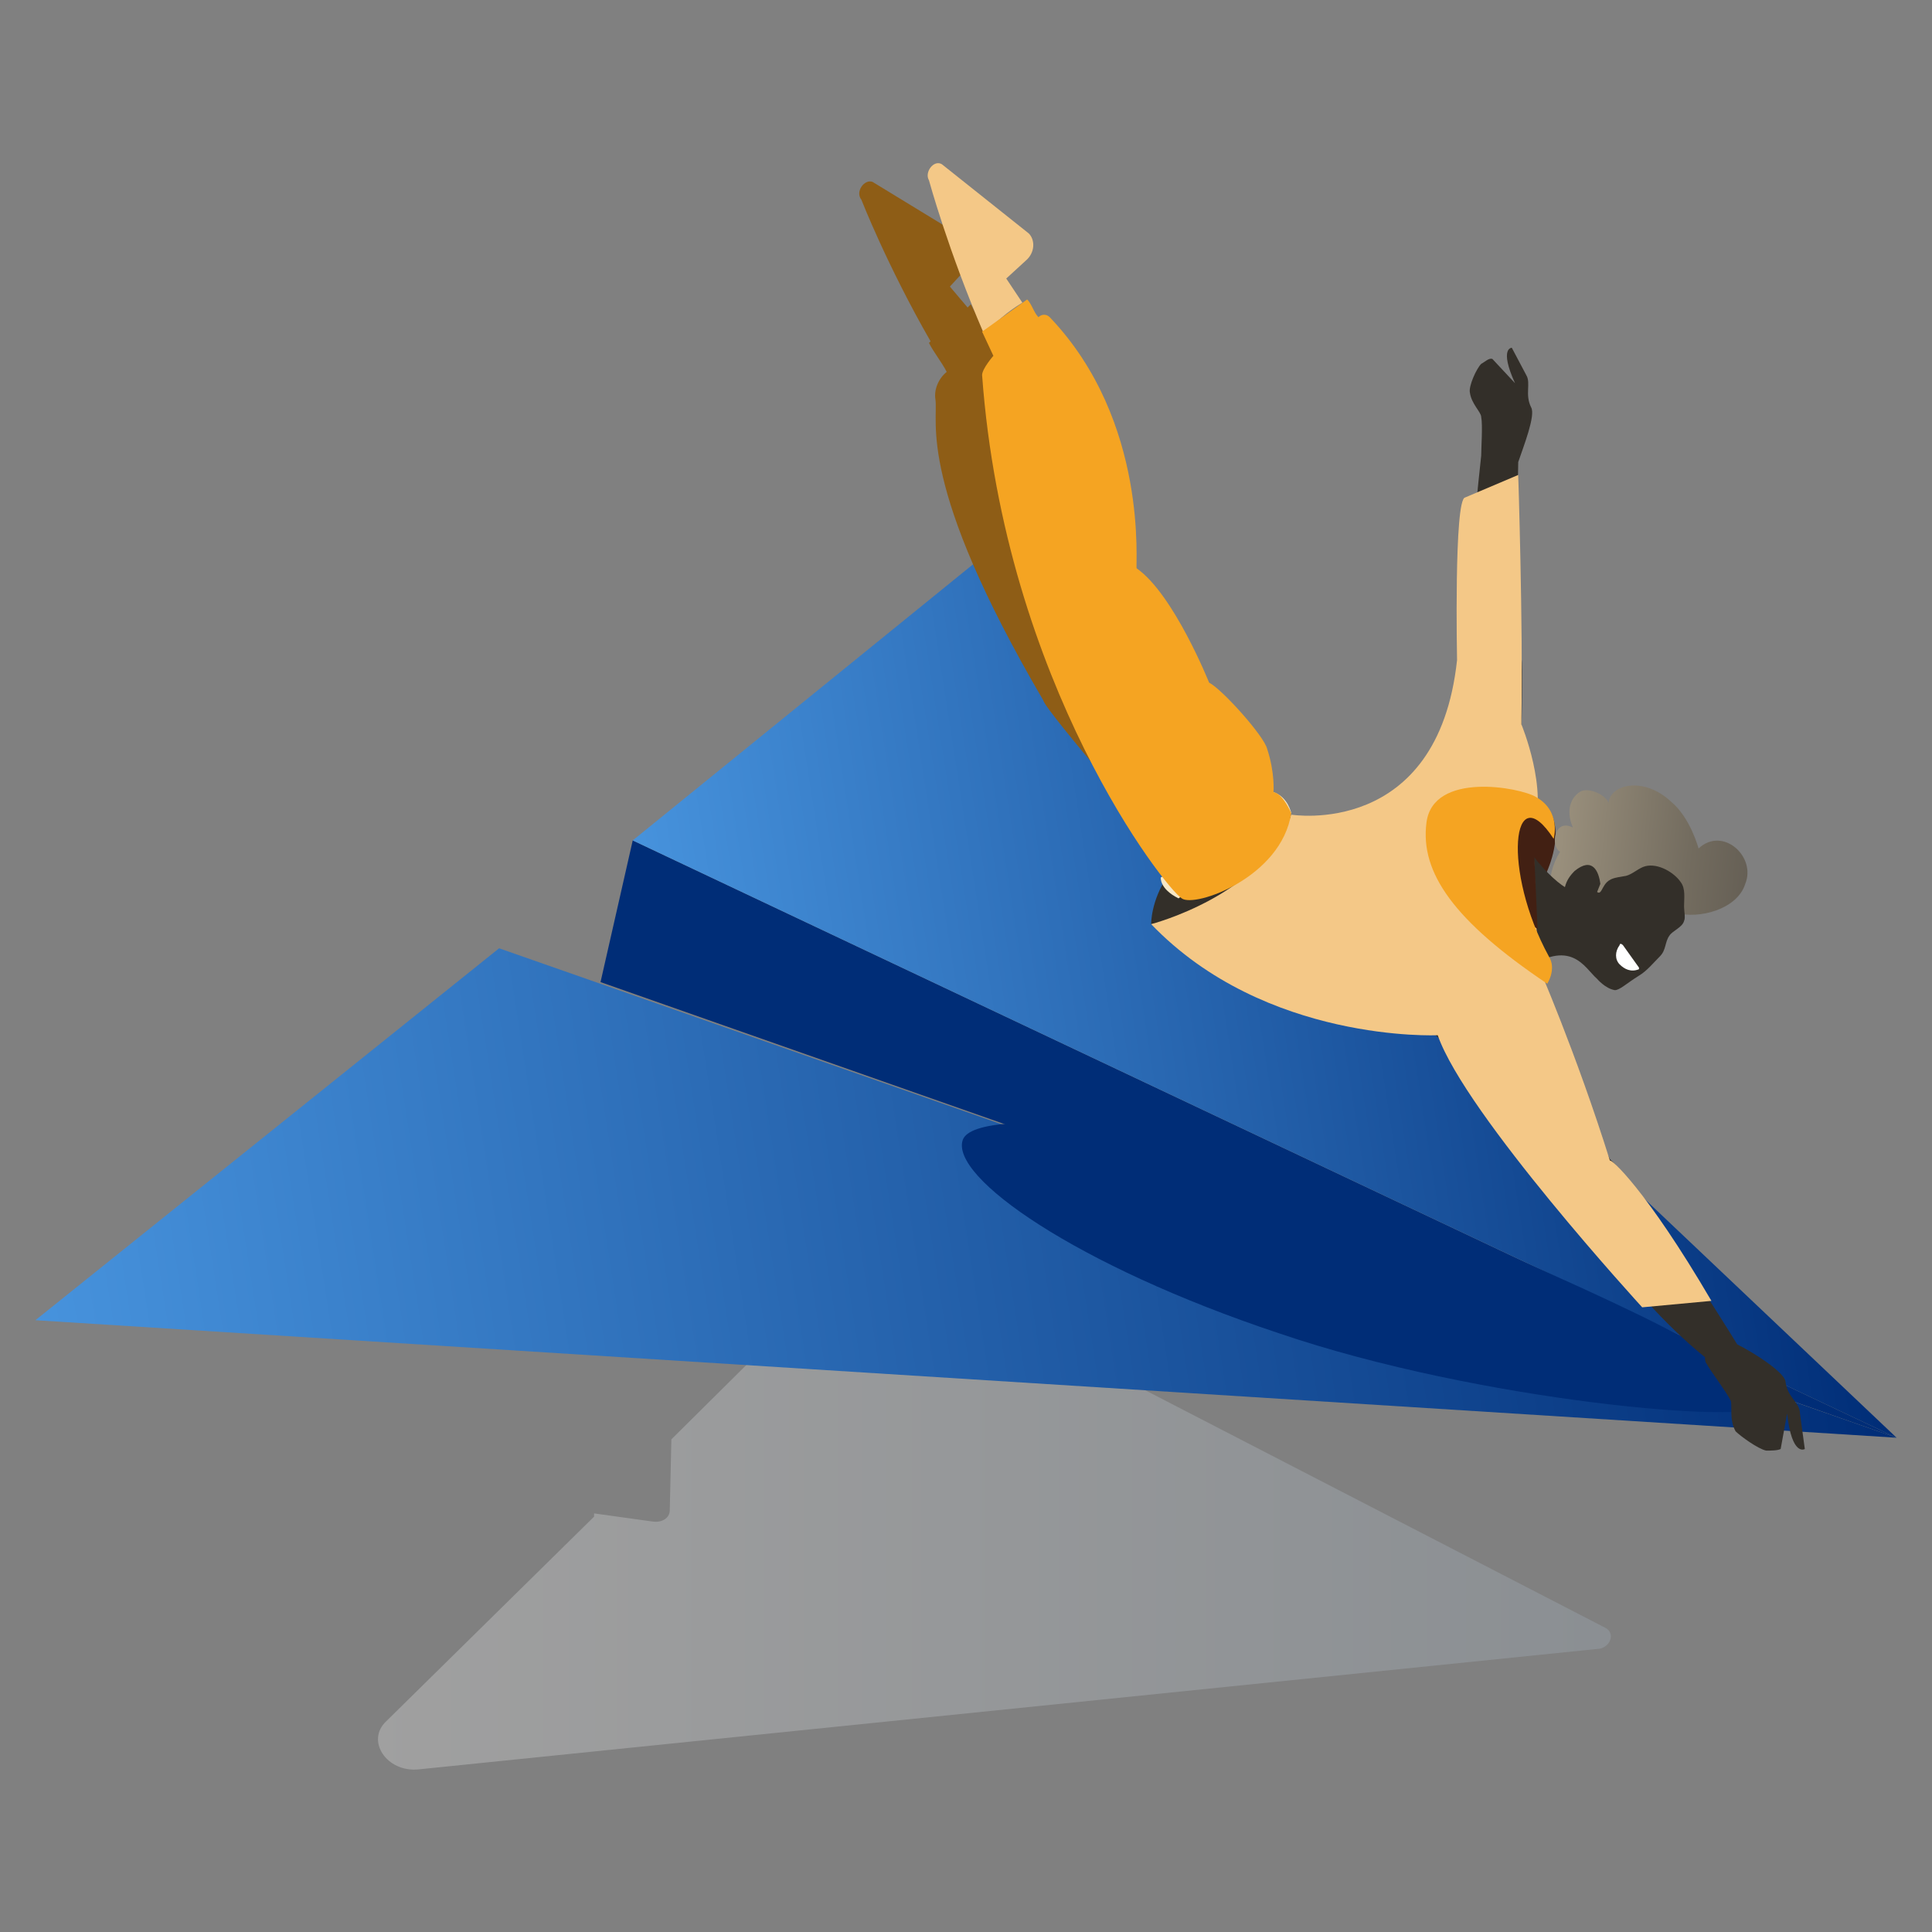
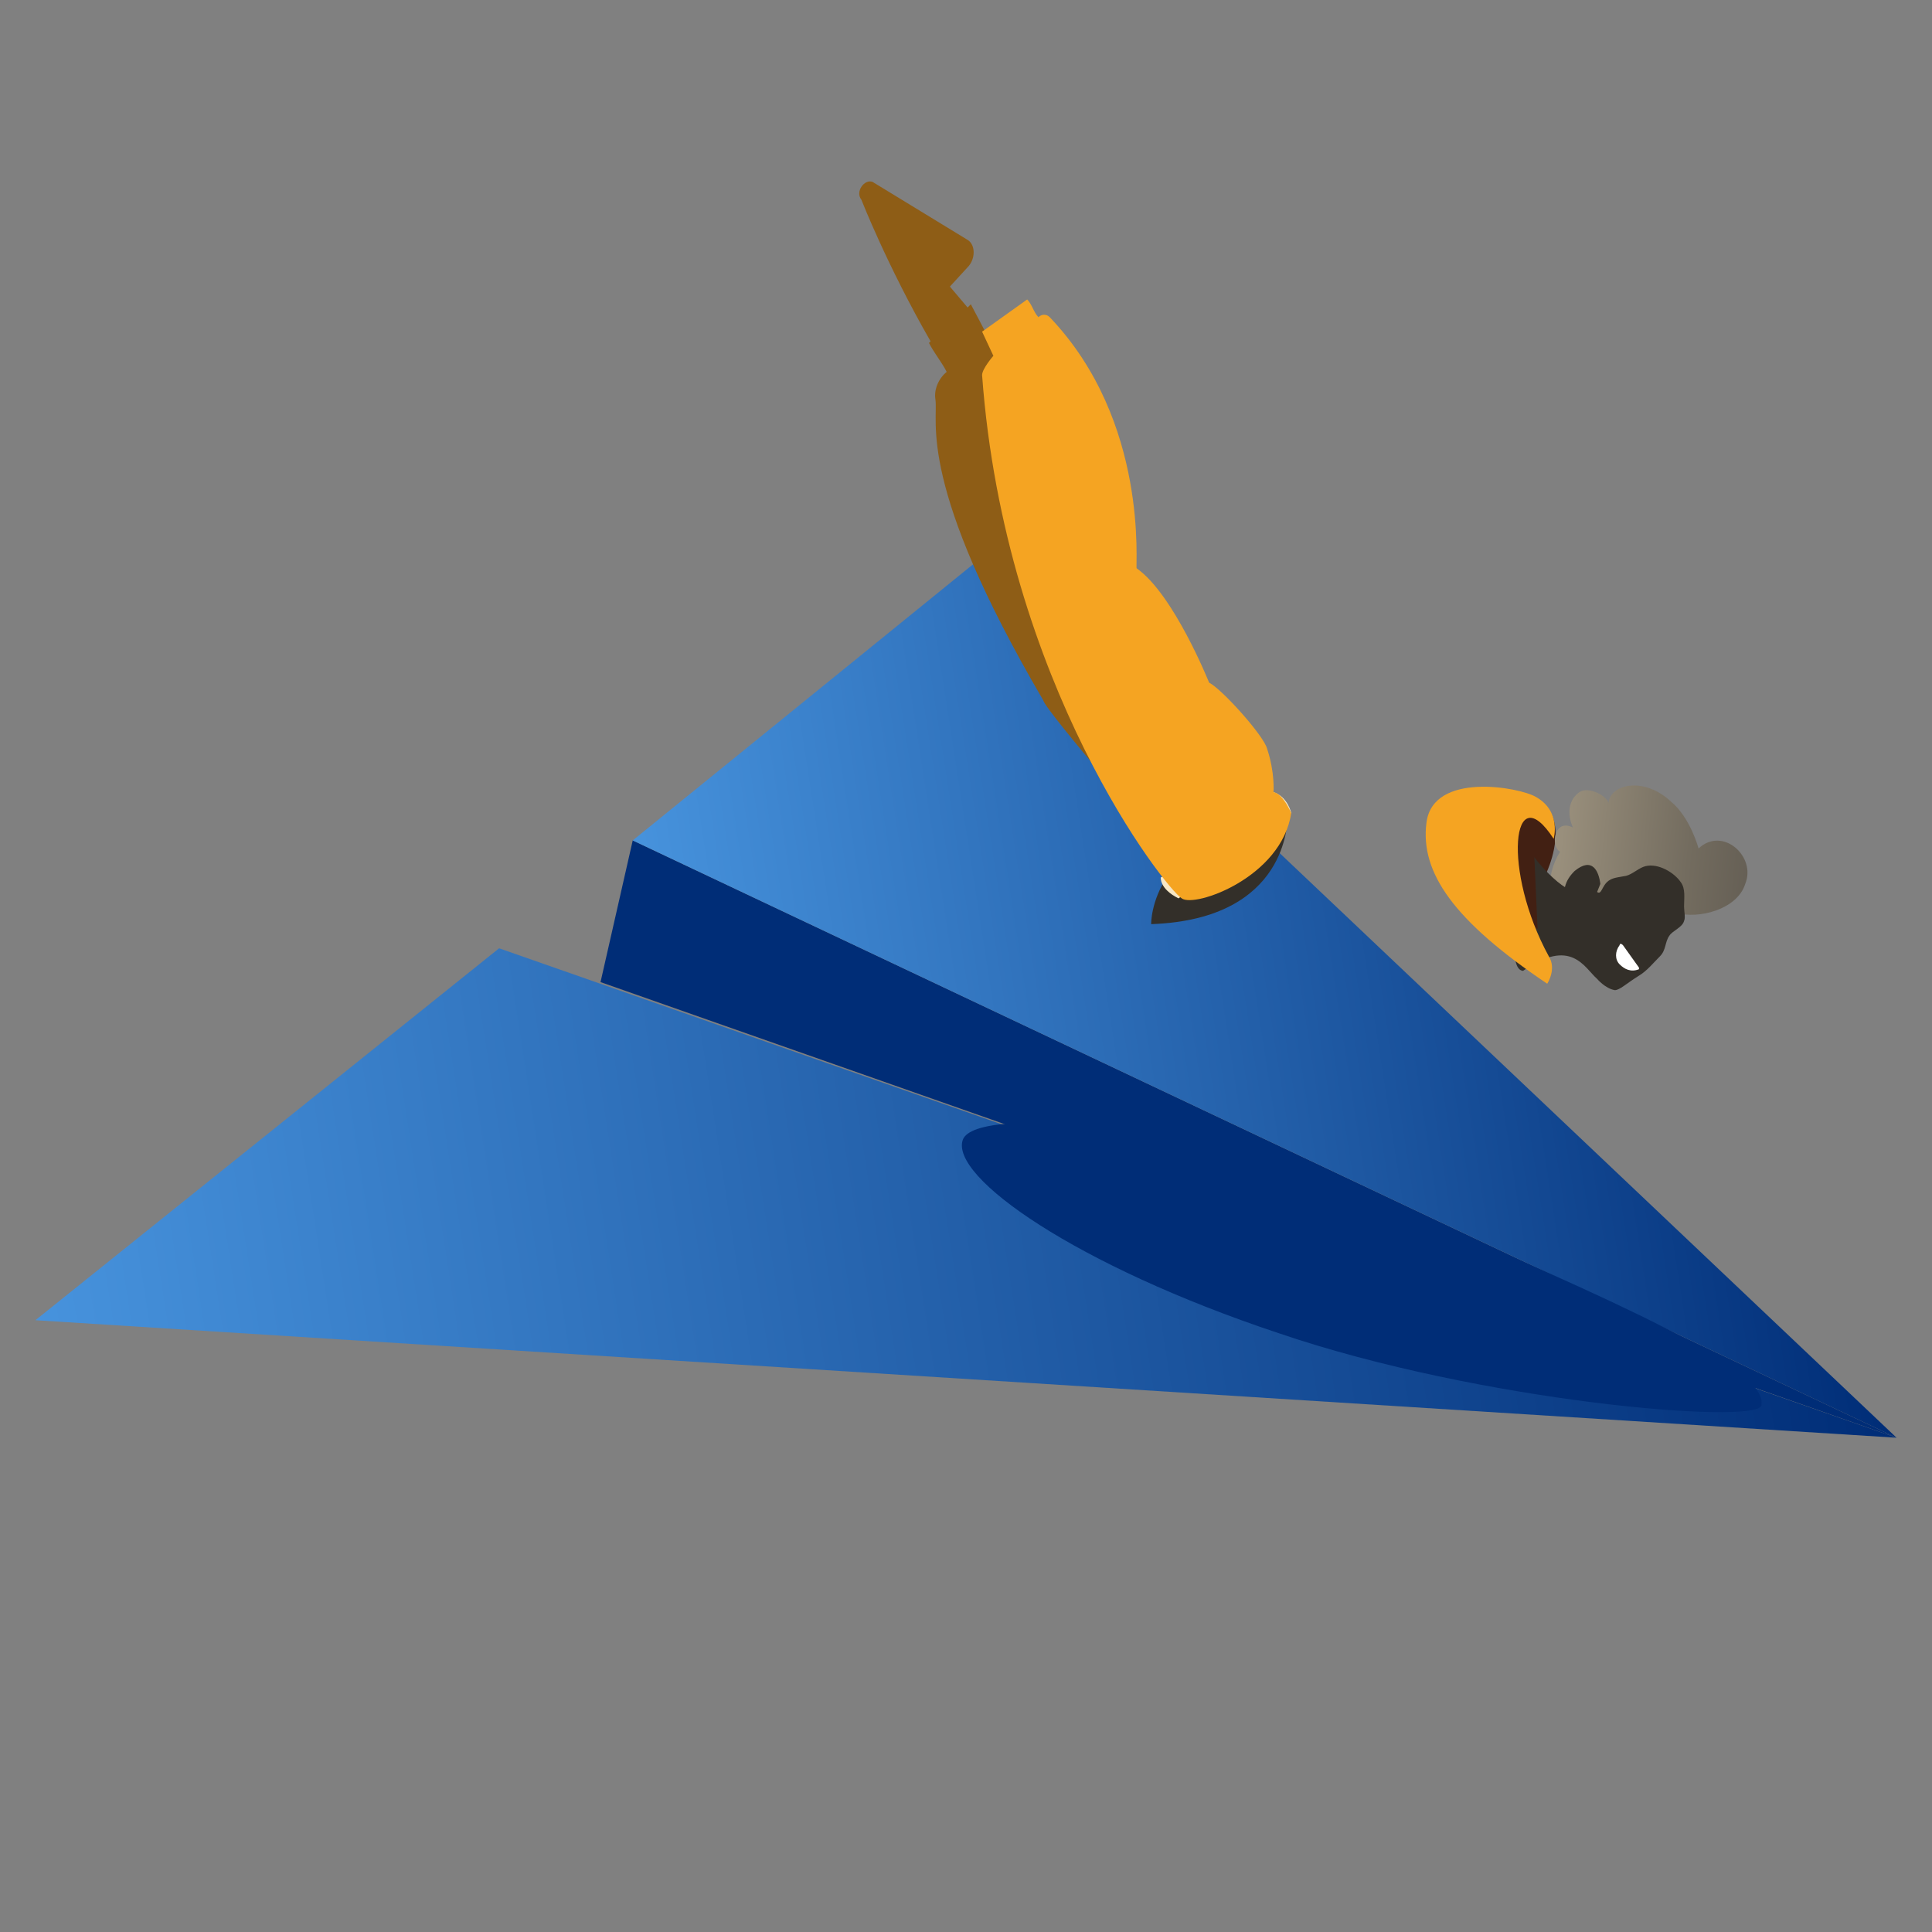
<svg xmlns="http://www.w3.org/2000/svg" version="1.1" id="Capa_1" x="0px" y="0px" viewBox="0 0 120 120" style="enable-background:new 0 0 120 120;" xml:space="preserve">
  <rect x="0" y="0" width="120" height="120" fill="#808080" stroke="none" />
  <style type="text/css">
	.st0{opacity:0.25;fill:url(#SVGID_1_);}
	.st1{fill:#002D77;}
	.st2{fill:url(#SVGID_2_);}
	.st3{fill:url(#SVGID_3_);}
	.st4{fill:#332F29;}
	.st5{fill:#422013;}
	.st6{fill:#8E5D16;}
	.st7{fill:url(#SVGID_4_);}
	.st8{fill:#F4C887;}
	.st9{fill:#F7E7C5;}
	.st10{fill:#F5A422;}
	.st11{fill:#FFFFFF;}
</style>
  <g>
    <linearGradient id="SVGID_1_" gradientUnits="userSpaceOnUse" x1="23.453" y1="93.601" x2="100.066" y2="93.601">
      <stop offset="0" style="stop-color:#FFFFFF" />
      <stop offset="1" style="stop-color:#ABBCCC" />
    </linearGradient>
-     <path class="st0" d="M99.7,101.1L53.8,77.4l-12.1,12l-0.1,4.4c0,0.5-0.5,0.8-1.1,0.7L36.9,94l0,0.2L24,106.9c-1.3,1.2,0,3.2,2,3   l73.4-7.5C100.1,102.2,100.3,101.4,99.7,101.1z" />
    <polygon class="st1" points="39.3,52.2 37.3,61 117.8,89.3  " />
    <g>
      <linearGradient id="SVGID_2_" gradientUnits="userSpaceOnUse" x1="-14.335" y1="464.597" x2="57.56" y2="464.597" gradientTransform="matrix(0.988 -0.153 0.153 0.988 -15.172 -391.778)">
        <stop offset="0" style="stop-color:#4793DD" />
        <stop offset="1" style="stop-color:#002D77" />
      </linearGradient>
      <polygon class="st2" points="60.5,35 39.3,52.2 117.8,89.3   " />
      <linearGradient id="SVGID_3_" gradientUnits="userSpaceOnUse" x1="-55.579" y1="474.099" x2="57.56" y2="474.099" gradientTransform="matrix(0.988 -0.153 0.153 0.988 -15.172 -391.778)">
        <stop offset="0" style="stop-color:#4793DD" />
        <stop offset="1" style="stop-color:#002D77" />
      </linearGradient>
      <polygon class="st3" points="117.8,89.3 31,58.9 2.2,82   " />
    </g>
    <path id="XMLID_112_" class="st1" d="M59.8,70.8c-0.8,2.3,7,7.8,19.6,12c12.6,4.3,29.7,5.7,30,4.5c0.5-2.4-9.5-6.6-21.5-11.9   C75.8,69.9,60.6,68.5,59.8,70.8z" />
    <g id="man-8_2_">
      <g id="man-8_3_">
-         <path class="st4" d="M109.7,90.1c0.3,0,0.7,0,0.9-0.1l0.4-2.2c0.3,2.7,1.1,2.2,1.1,2.2l-0.3-2.2c0-0.7-0.8-1-0.9-2     c-0.1-0.6-2-1.8-3-2.3c-0.6-1-6.3-10.1-7.9-11.5c0,0-1.5-3-2.6-3.8c-1.2-1-0.7-5-2.8-7.6c0,0-0.3-7.4,0.6-9     c0.9-1.6-0.7-6.4-0.7-6.4s0.1-4,0-4.3c-0.3-1.6-0.3-7.2-0.2-12.2c0.3-0.9,1.1-2.9,0.8-3.4c-0.4-0.8,0-1.5-0.3-2l-0.9-1.7     c0,0-0.8,0,0.2,2.2l-1.4-1.5c-0.2-0.1-0.5,0.2-0.7,0.3c-0.3,0.3-0.8,1.4-0.7,1.8c0.1,0.7,0.7,1.2,0.7,1.5c0.1,0.5,0,1.9,0,2.4     l0,0c0,0-1.2,10.8-0.8,12.5c0,0-1.1,3-0.2,7.9c0,0-0.3,1-1.5,1.1c-1.2,0-3.8,0.9-5,1.4c-1.2,0.5-4.4-0.5-4.4-0.5l-6.9,5.2     c0,0,4.7,4.5,6.6,5.1c2,0.7,8.3,2.3,8.3,2.3s1.9,1.9,3.5,2.9c0,0,1.3,3.5,5.4,7.5c0,0,3.7,6.4,8.9,10.6l0,0c0,0.1,0,0.3,0.1,0.4     c0.2,0.4,1.2,1.7,1.5,2.3c0.1,0.3-0.1,1.2,0.3,1.9C108.1,89.2,109.2,90,109.7,90.1z M92.8,23.8C92.8,23.8,92.8,23.8,92.8,23.8     L92.8,23.8C92.8,23.9,92.8,23.8,92.8,23.8z M109.6,88.4L109.6,88.4C109.6,88.4,109.6,88.4,109.6,88.4     C109.6,88.4,109.6,88.4,109.6,88.4z" />
        <path class="st5" d="M96.1,54.1c0,0,1.1-2.4,0.1-3.8c0,0-2.2,0.9-0.9,5.8L96.1,54.1z" />
        <path class="st6" d="M60.3,18.9l-0.2,0.2L59,17.8l1.1-1.2c0.5-0.5,0.5-1.4,0-1.7l-5.9-3.6c-0.5-0.2-1.1,0.6-0.7,1.1     c0,0,1.6,4.1,4.3,8.8l-0.1,0.1c0.3,0.6,0.8,1.2,1.1,1.8c-0.5,0.4-0.8,1.1-0.7,1.7c0.2,1.4-1.2,5.2,6.7,18.7     c0.1,0.6,7.8,9.5,7.8,9.5C74.1,44.5,60.3,18.9,60.3,18.9z" />
        <path class="st4" d="M71.5,57.4c0,0-0.1-5.8,8.5-6.5C79.9,50.9,80.1,57.1,71.5,57.4z" />
        <linearGradient id="SVGID_4_" gradientUnits="userSpaceOnUse" x1="-12705.702" y1="3274.357" x2="-12693.485" y2="3274.357" gradientTransform="matrix(0.995 9.953290e-02 -9.953290e-02 0.995 13065.022 -1940.59)">
          <stop offset="0" style="stop-color:#998F7C" />
          <stop offset="0.654" style="stop-color:#736C5F" />
          <stop offset="1" style="stop-color:#645E54" />
        </linearGradient>
        <path class="st7" d="M105.5,52.7c0,0-0.5-1.9-1.7-2.9c-1.7-1.6-3.8-1.1-3.9,0.1c0-0.4-1.2-1.1-1.8-0.7c-1.1,0.8-0.4,2.2-0.4,2.2     c-1.2-0.6-1.4,1.2-0.8,1.5c-0.5,0.8-0.7,1.7-0.6,2.4l0,0c0,0,0,0,0,0c0,0.1,0,0.3,0,0.4c0.1,0.5,0.2,1.4,0.5,1.7     c0.2,0.2,1.6-1,1.6-1c0.2-2.1,4.2-0.1,5.7,0.3c1.4,0.4,3.8-0.2,4.3-1.8C109.1,53.2,107,51.3,105.5,52.7z" />
        <path class="st4" d="M94.6,60.3c3-2.1,3.8-0.2,4.6,0.5c0,0,0.5,0.6,1.1,0.7c0.3,0,0.7-0.4,1.5-0.9c0.5-0.3,0.9-0.8,1.3-1.2     c0.4-0.4,0.3-0.9,0.6-1.3c0.2-0.3,0.8-0.5,0.9-0.9c0.1-0.2,0-0.6,0-0.9c0-0.5,0.1-1.1-0.2-1.5c-0.4-0.6-1.4-1.2-2.2-1     c-0.4,0.1-0.8,0.5-1.2,0.6c-0.5,0.1-0.9,0.1-1.2,0.4c-0.2,0.2-0.3,0.5-0.4,0.6c-0.1,0.1-0.2,0-0.2,0l0.2-0.5     c-0.1-0.8-0.5-1.7-1.6-0.8c-0.3,0.3-0.5,0.6-0.6,1c-0.5-0.3-1.5-1.2-2.3-2.4C94.9,52.9,93.2,60.2,94.6,60.3z" />
        <g>
-           <path class="st8" d="M63.5,18.8l-1-1.5l1.2-1.1c0.6-0.5,0.6-1.3,0.2-1.7l-5.4-4.3c-0.5-0.3-1.1,0.5-0.8,1c0,0,1.2,4.4,3.4,9.5      C61.9,20,62.5,19.4,63.5,18.8z" />
-         </g>
-         <path class="st9" d="M80.2,50.5c0,0-0.2-1-1.1-1.3c0,0-2.7,3-7,5.3c0,0-0.1,0.7,1.1,1.3C73.2,55.8,76.9,53,80.2,50.5z" />
-         <path class="st8" d="M106.3,80.8l-4.3,0.4c0,0-11-12-12.7-16.9c0,0-10.7,0.5-17.8-6.9c0,0,7-1.8,8.7-6.8c0,0,9.1,1.5,10.3-9.6     c0,0-0.2-10,0.5-10.1l3.3-1.4c0,0,0.3,9.3,0.2,15.1c0,0.2,0,0.4,0,0.6c-0.1,5.7,0-0.2,0-0.2s1.7,4.1,0.7,6.6c0,0,0.2,4.1,0.3,8.3     c0,0,2.4,5.5,4.5,12.2C100,71.9,102.2,73.8,106.3,80.8z" />
+           </g>
+         <path class="st9" d="M80.2,50.5c0,0-0.2-1-1.1-1.3c0,0-2.7,3-7,5.3c0,0-0.1,0.7,1.1,1.3C73.2,55.8,76.9,53,80.2,50.5" />
        <path class="st5" d="M96,50.8c-0.5-0.2-2.3-0.1-2.3-0.1s0.1,6.1,1.8,7l-0.2-4.5L96,50.8z" />
        <path class="st10" d="M96.1,61.1c0,0,0.6-0.9,0.1-1.7c-2.9-5.3-2.3-11.3,0.3-7.3c0,0,0.5-1.7-1.1-2.6c-1-0.6-6.4-1.6-6.8,1.6     C88.2,54.2,90.3,57.2,96.1,61.1z" />
        <path class="st10" d="M80.2,50.5c0,0-0.5-1.2-1.1-1.3l0,0c0,0,0.1-1.2-0.4-2.7c-0.2-0.8-2.8-3.7-3.6-4.1c0,0-2.2-5.5-4.5-7.1     c-0.1-0.1,0.8-9.1-5.4-15.6c-0.2-0.2-0.5-0.2-0.7,0l0,0c-0.3-0.3-0.4-0.8-0.7-1.1l-2.8,2l0.7,1.5c0,0-0.7,0.8-0.7,1.2     c1.4,19.2,11.4,31.9,12.4,32.5C74.2,56.4,79.6,54.5,80.2,50.5z" />
      </g>
      <path id="XMLID_111_" class="st11" d="M101.8,60.1l-1-1.4c-0.1-0.1-0.2-0.1-0.2,0c-0.3,0.4-0.3,0.9,0,1.2c0.3,0.3,0.7,0.5,1.2,0.3    C101.8,60.3,101.8,60.2,101.8,60.1z" />
    </g>
  </g>
</svg>